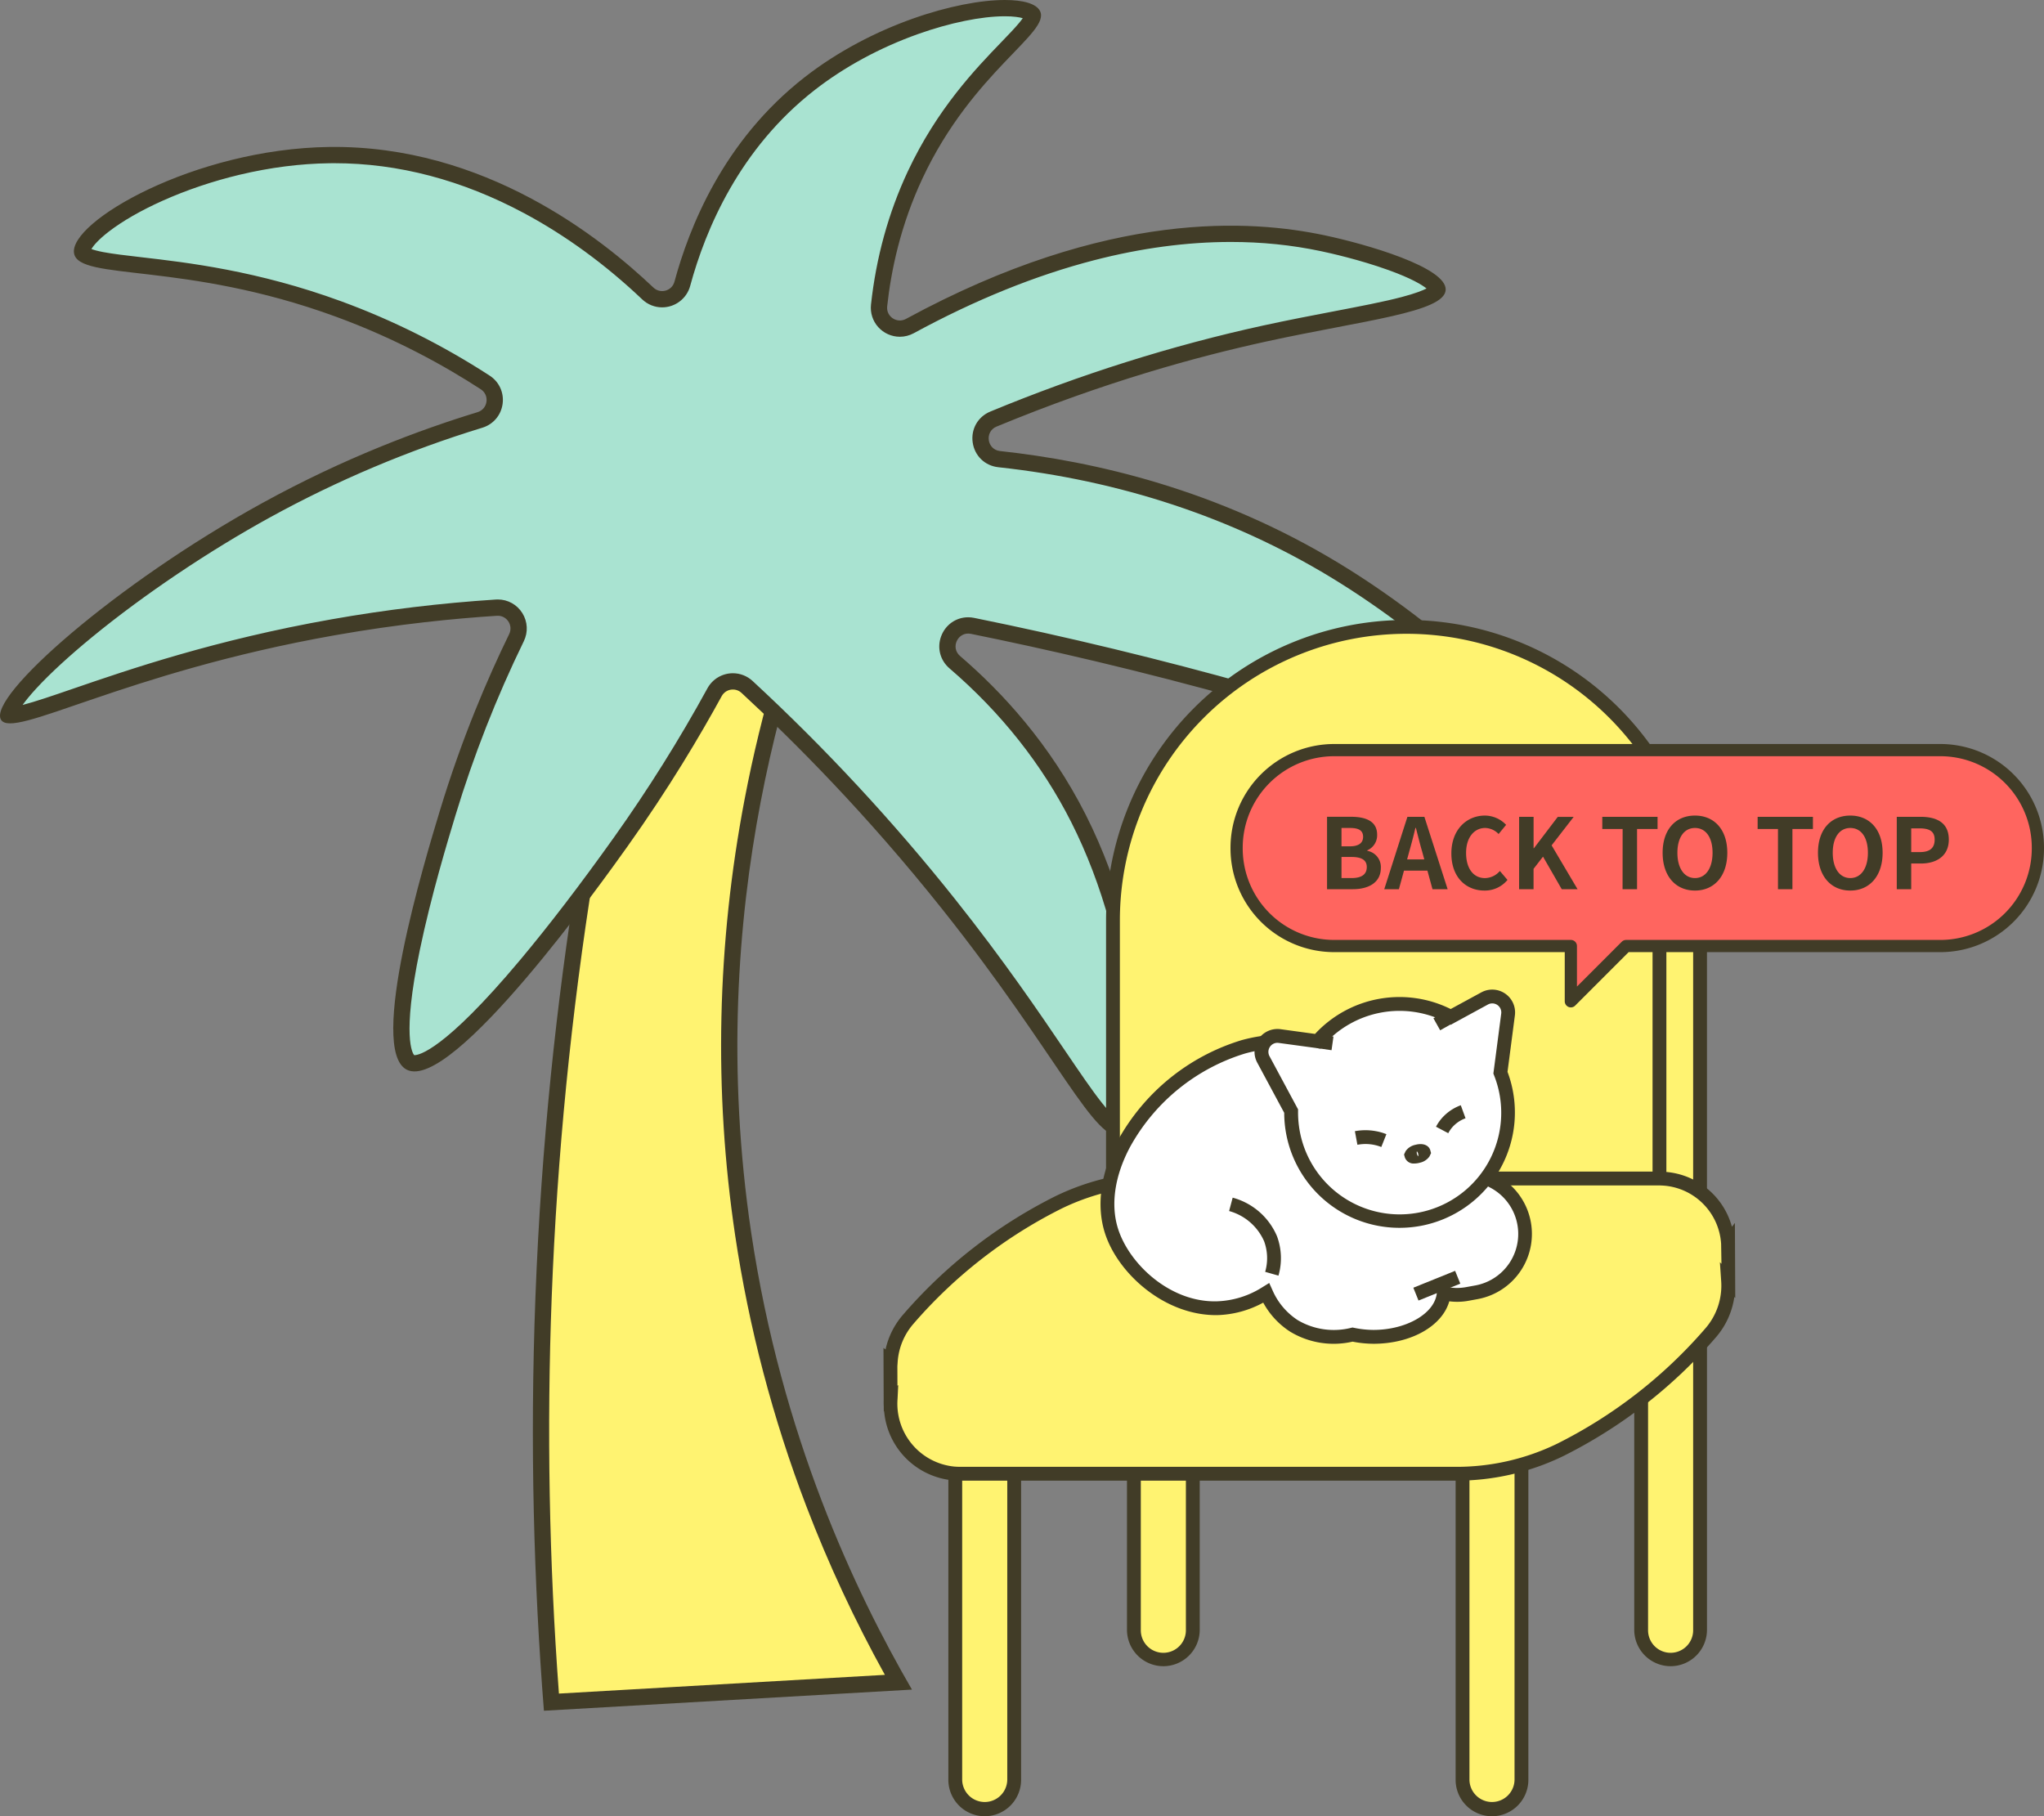
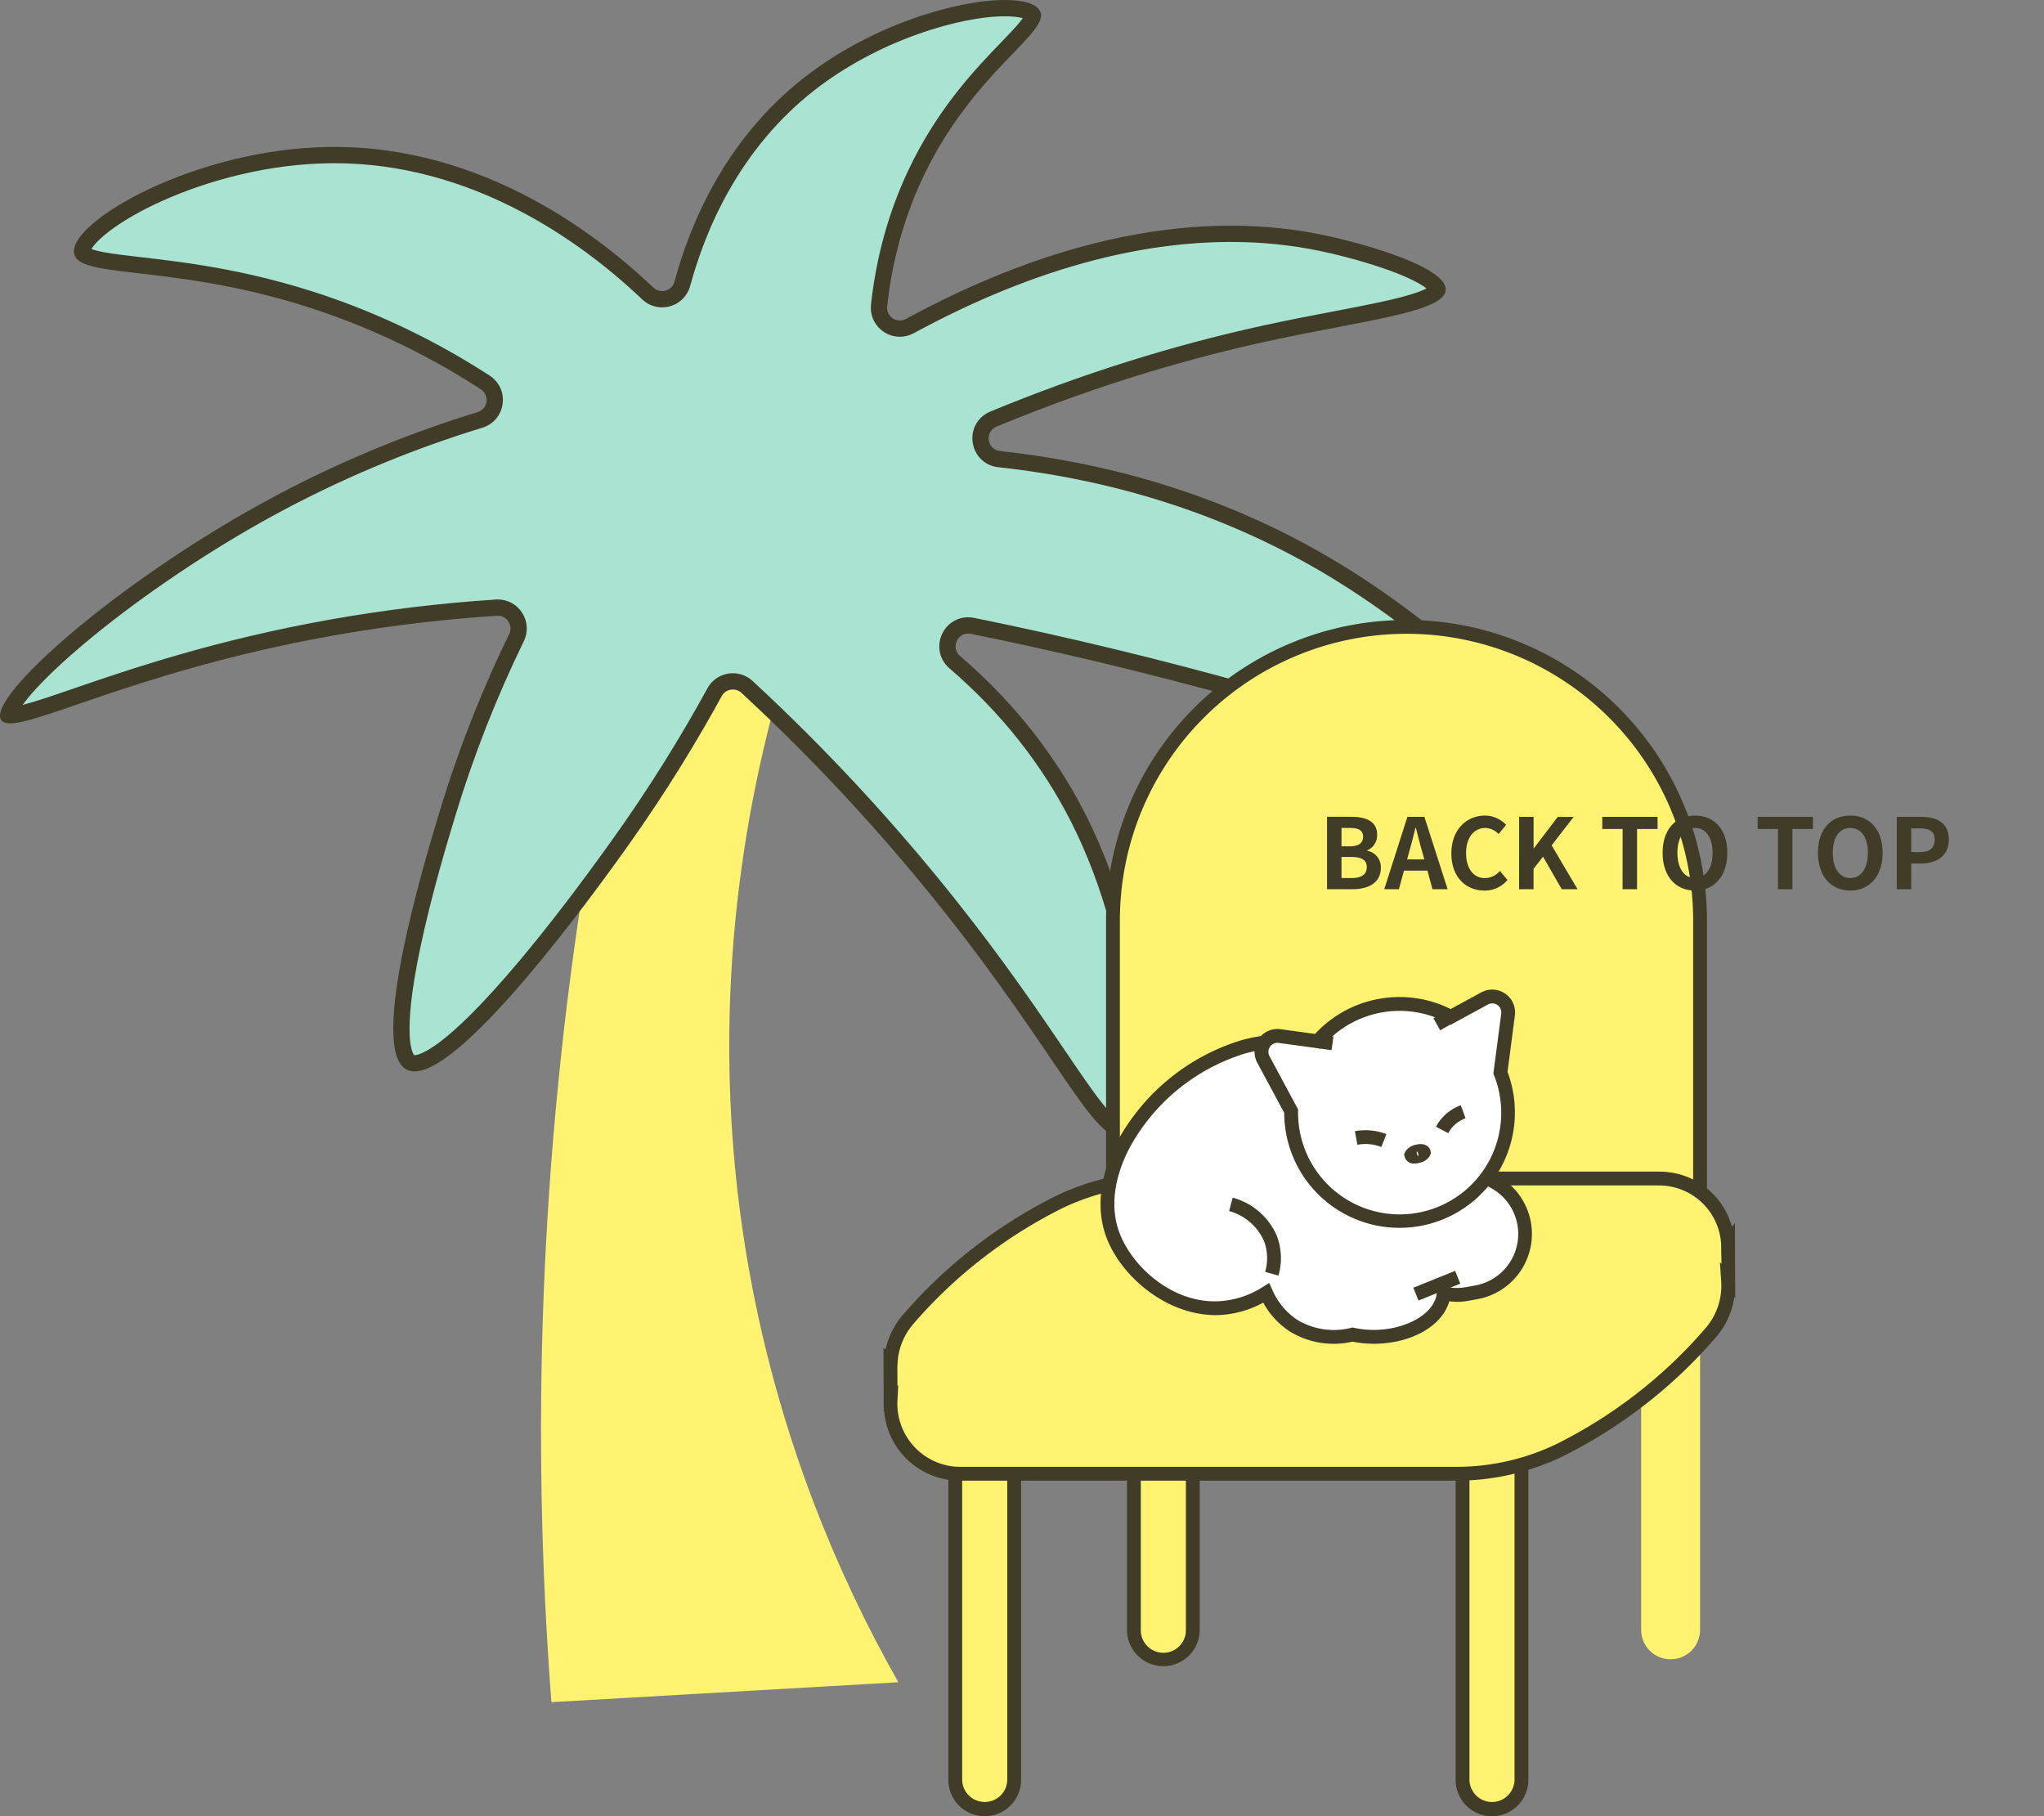
<svg xmlns="http://www.w3.org/2000/svg" width="251.211" height="223.205" viewBox="0 0 251.211 223.205">
  <rect x="0" y="0" width="251.211" height="223.205" fill="#808080" stroke="none" />
  <g id="illust" transform="translate(-530.984 -8879.871)">
    <g id="グループ_4769" data-name="グループ 4769" transform="translate(530.984 8879.871)">
      <g id="パス_16318" data-name="パス 16318" transform="translate(65.491 63.068)" fill="#fff371">
        <path d="M 2.279 146.118 C 1.007 129.572 0.684 112.803 1.317 96.259 C 1.982 78.889 3.718 61.358 6.476 44.153 C 8.786 29.741 11.865 15.246 15.628 1.061 L 36.811 2.702 C 32.439 13.196 29.144 24.157 27.012 35.304 C 23.616 53.058 23.224 70.979 25.844 88.569 C 27.524 99.846 30.455 110.996 34.555 121.711 C 37.432 129.234 40.915 136.612 44.917 143.669 C 30.704 144.485 16.492 145.301 2.279 146.118 Z" stroke="none" />
-         <path d="M 16.381 2.123 C 12.724 16.019 9.725 30.204 7.463 44.312 C 4.711 61.477 2.98 78.967 2.316 96.297 C 1.697 112.477 1.995 128.872 3.202 145.063 C 16.555 144.296 29.909 143.529 43.263 142.762 C 39.564 136.089 36.326 129.142 33.62 122.069 C 29.495 111.286 26.546 100.065 24.855 88.717 C 22.218 71.015 22.613 52.981 26.03 35.116 C 28.088 24.353 31.225 13.762 35.363 3.593 L 16.381 2.123 M 14.875 -1.52587890625e-05 L 38.272 1.812 C 32.096 16.288 20.853 48.279 26.833 88.422 C 30.555 113.401 39.606 132.545 46.59 144.574 C 31.513 145.441 16.435 146.306 1.358 147.172 C 0.129 131.638 -0.385 114.576 0.318 96.22 C 1.748 58.866 7.824 26.381 14.875 -1.52587890625e-05 Z" stroke="none" fill="#413c27" />
      </g>
      <g id="パス_16320" data-name="パス 16320" transform="translate(0 0)" fill="#a9e3d1">
        <path d="M 137.489 138.628 C 137.118 138.628 136.375 138.264 134.945 136.53 C 133.649 134.957 132.048 132.598 130.022 129.612 C 126.873 124.971 122.561 118.616 116.577 111.098 C 109.011 101.592 100.679 92.616 91.811 84.418 C 91.336 83.979 90.719 83.737 90.074 83.737 C 89.135 83.737 88.271 84.248 87.821 85.071 C 84.364 91.389 80.481 97.581 76.282 103.474 C 72.138 109.293 68.228 114.399 64.663 118.651 C 61.629 122.27 58.953 125.13 56.71 127.15 C 53.308 130.215 51.636 130.672 50.942 130.672 C 50.747 130.672 50.585 130.639 50.447 130.569 C 49.88 130.282 48.209 128.461 50.512 117.064 C 51.898 110.206 54.082 103.004 55.015 99.928 C 57.254 92.544 60.102 85.29 63.478 78.365 C 63.869 77.562 63.821 76.632 63.349 75.876 C 62.877 75.122 62.067 74.671 61.18 74.671 C 61.124 74.671 61.068 74.673 61.011 74.677 C 54.311 75.108 47.557 75.921 40.934 77.092 C 26.697 79.612 16.225 83.207 9.295 85.586 C 5.386 86.928 2.561 87.898 1.247 87.898 C 1.139 87.898 1.06 87.891 1.006 87.882 C 1.045 87.597 1.32 86.681 3.092 84.637 C 4.689 82.794 7.073 80.535 9.984 78.103 C 16.468 72.69 24.759 67.072 32.733 62.689 C 41.033 58.127 49.867 54.399 58.989 51.607 C 59.954 51.312 60.639 50.509 60.779 49.511 C 60.92 48.512 60.481 47.55 59.634 47 C 53.942 43.306 47.873 40.268 41.594 37.968 C 31.419 34.242 22.855 33.251 17.189 32.596 C 14.81 32.321 12.93 32.104 11.641 31.774 C 10.705 31.534 10.139 31.24 10.088 30.967 C 10.044 30.729 10.208 30.22 10.797 29.503 C 12.556 27.361 16.753 24.809 21.748 22.843 C 24.583 21.728 27.555 20.837 30.581 20.196 C 33.942 19.484 37.281 19.102 40.507 19.061 C 40.701 19.059 40.899 19.057 41.093 19.057 C 49.116 19.057 57.116 21.161 64.869 25.31 C 70.064 28.089 75.027 31.709 79.62 36.069 C 80.098 36.523 80.723 36.773 81.378 36.773 C 82.536 36.773 83.556 35.995 83.858 34.88 C 85.8 27.708 90.092 17.617 99.509 10.277 C 103.239 7.371 107.724 4.939 112.48 3.247 C 116.493 1.819 120.509 1 123.501 1 C 125.873 1 126.778 1.524 126.925 1.801 C 127.007 1.957 126.84 2.356 126.477 2.868 C 125.92 3.655 124.98 4.63 123.79 5.865 C 120.691 9.08 116.008 13.939 112.467 21.506 C 110.148 26.461 108.658 31.858 108.041 37.545 C 107.961 38.278 108.186 38.981 108.673 39.525 C 109.164 40.072 109.864 40.386 110.595 40.386 C 110.595 40.386 110.595 40.386 110.595 40.386 C 111.02 40.386 111.446 40.277 111.827 40.07 C 119.435 35.934 126.964 32.887 134.205 31.015 C 140.054 29.502 145.791 28.735 151.257 28.735 C 155.168 28.735 158.856 29.111 162.534 29.884 C 165.028 30.408 168.783 31.389 171.84 32.569 C 176.685 34.438 176.679 35.566 176.678 35.577 C 176.676 35.605 176.604 36.275 173.525 37.193 C 171.193 37.888 167.875 38.523 164.034 39.259 C 161.434 39.757 158.487 40.321 155.462 40.981 C 144.307 43.416 133.08 46.956 122.092 51.503 C 120.992 51.958 120.366 53.056 120.535 54.235 C 120.704 55.415 121.613 56.295 122.797 56.424 C 137.936 58.07 151.807 62.658 164.023 70.06 C 170.03 73.7 176.356 78.49 181.38 83.202 C 186.139 87.666 189.306 91.663 189.85 93.894 C 189.95 94.303 189.949 94.633 189.847 94.8 C 189.723 95.003 189.278 95.119 188.626 95.119 C 186.132 95.119 181.142 93.547 173.589 91.168 C 168.285 89.497 161.684 87.418 153.678 85.169 C 142.381 81.996 130.89 79.219 119.525 76.915 C 119.347 76.879 119.167 76.86 118.99 76.86 C 117.919 76.86 116.982 77.523 116.602 78.549 C 116.228 79.559 116.517 80.668 117.338 81.373 C 123.784 86.905 128.902 93.37 132.55 100.589 C 135.812 107.042 138.178 114.731 139.213 122.24 C 140.093 128.62 139.91 134.346 138.736 137.183 C 138.412 137.964 138.019 138.481 137.656 138.601 C 137.6 138.619 137.546 138.628 137.489 138.628 Z" stroke="none" />
        <path d="M 123.501 2 C 120.619 2 116.725 2.798 112.816 4.189 C 108.159 5.846 103.77 8.224 100.124 11.066 C 90.924 18.236 86.725 28.116 84.823 35.142 C 84.403 36.691 82.987 37.773 81.378 37.773 C 80.466 37.773 79.597 37.425 78.931 36.794 C 74.403 32.496 69.513 28.928 64.398 26.191 C 56.791 22.121 48.95 20.057 41.093 20.057 C 40.903 20.057 40.71 20.059 40.52 20.061 C 36.929 20.107 33.211 20.581 29.47 21.47 C 26.186 22.251 22.898 23.361 19.962 24.679 C 17.308 25.87 15.016 27.189 13.334 28.493 C 12.083 29.463 11.483 30.19 11.231 30.602 C 11.494 30.703 11.943 30.838 12.693 30.981 C 13.877 31.206 15.465 31.39 17.304 31.603 C 23.017 32.263 31.651 33.262 41.938 37.029 C 48.287 39.354 54.424 42.427 60.179 46.161 C 61.355 46.925 61.964 48.261 61.77 49.649 C 61.575 51.036 60.622 52.153 59.282 52.564 C 50.225 55.335 41.455 59.037 33.214 63.566 C 25.649 67.723 17.692 73.074 11.382 78.245 C 8.55 80.566 6.159 82.763 4.467 84.599 C 3.682 85.452 3.145 86.121 2.778 86.634 C 4.29 86.248 6.514 85.484 8.972 84.64 C 15.931 82.251 26.448 78.64 40.76 76.108 C 47.418 74.93 54.21 74.113 60.947 73.679 C 61.025 73.674 61.103 73.671 61.18 73.671 C 62.414 73.671 63.541 74.298 64.197 75.346 C 64.853 76.396 64.92 77.689 64.377 78.804 C 61.024 85.68 58.196 92.885 55.972 100.218 C 55.077 103.169 52.981 110.079 51.6 116.736 C 49.366 127.5 50.727 129.472 50.901 129.671 C 50.911 129.672 50.925 129.672 50.942 129.672 C 51.472 129.672 54.588 129.11 63.897 118.008 C 67.445 113.777 71.338 108.692 75.468 102.894 C 79.644 97.033 83.505 90.875 86.944 84.591 C 87.57 83.447 88.769 82.737 90.074 82.737 C 90.971 82.737 91.829 83.073 92.49 83.684 C 101.395 91.916 109.762 100.93 117.359 110.475 C 123.368 118.023 127.692 124.396 130.849 129.05 C 132.723 131.812 134.203 133.993 135.42 135.526 C 136.528 136.921 137.126 137.396 137.396 137.557 C 137.623 137.27 138.143 136.396 138.481 134.122 C 138.84 131.706 138.861 128.598 138.541 125.135 C 138.193 121.365 137.443 117.309 136.373 113.407 C 135.164 109 133.578 104.839 131.658 101.04 C 128.069 93.94 123.032 87.578 116.687 82.132 C 115.545 81.152 115.143 79.609 115.665 78.201 C 116.191 76.779 117.496 75.86 118.99 75.86 C 119.233 75.86 119.48 75.885 119.724 75.935 C 131.113 78.244 142.628 81.026 153.948 84.206 C 161.97 86.46 168.579 88.541 173.889 90.214 C 181.086 92.481 186.285 94.119 188.626 94.119 C 188.721 94.119 188.803 94.116 188.874 94.111 C 188.762 93.668 188.41 92.759 187.304 91.195 C 186.026 89.388 184.091 87.21 181.708 84.897 C 176.567 79.905 169.932 74.809 163.505 70.915 C 151.414 63.59 137.682 59.049 122.689 57.418 C 121.043 57.239 119.779 56.016 119.545 54.376 C 119.311 52.737 120.181 51.211 121.71 50.579 C 132.752 46.009 144.036 42.452 155.249 40.004 C 158.286 39.341 161.24 38.776 163.846 38.277 C 167.176 37.639 170.052 37.088 172.258 36.508 C 173.954 36.062 174.853 35.697 175.324 35.452 C 174.76 35.005 173.474 34.21 170.65 33.192 C 167.066 31.9 163.374 31.083 162.328 30.863 C 158.719 30.104 155.097 29.735 151.257 29.735 C 145.875 29.735 140.222 30.491 134.455 31.983 C 127.293 33.835 119.841 36.851 112.304 40.948 C 111.777 41.235 111.186 41.386 110.595 41.386 C 109.581 41.386 108.609 40.951 107.929 40.193 C 107.259 39.446 106.937 38.441 107.046 37.437 C 107.676 31.64 109.195 26.137 111.561 21.082 C 115.173 13.364 119.925 8.434 123.07 5.171 C 123.937 4.272 124.685 3.495 125.223 2.852 C 125.439 2.594 125.591 2.392 125.7 2.235 C 125.284 2.117 124.58 2 123.501 2 M 123.501 -1.52587890625e-05 C 125.774 -1.52587890625e-05 127.343 0.455 127.808 1.333 C 129.218 3.991 119.547 8.734 113.373 21.93 C 110.659 27.728 109.513 33.251 109.035 37.653 C 108.898 38.912 110.236 39.796 111.349 39.191 C 136.33 25.611 153.976 27.063 162.74 28.905 C 167.895 29.989 177.834 32.86 177.676 35.634 C 177.52 38.387 167.519 39.373 155.676 41.958 C 147.173 43.814 135.798 46.914 122.474 52.427 C 120.978 53.046 121.296 55.255 122.905 55.43 C 134.519 56.693 149.564 60.13 164.541 69.205 C 179.205 78.09 192.847 91.798 190.701 95.321 C 188.957 98.182 177.639 92.939 153.407 86.132 C 139.939 82.349 128.262 79.706 119.326 77.895 C 117.746 77.574 116.767 79.565 117.99 80.615 C 123.146 85.04 129.026 91.399 133.443 100.138 C 142.118 117.303 142.346 138.109 137.969 139.55 C 134.589 140.663 130.097 129.689 115.795 111.721 C 106.444 99.972 97.573 91.106 91.132 85.152 C 90.385 84.461 89.187 84.658 88.698 85.551 C 86.069 90.356 82.249 96.824 77.097 104.054 C 74.235 108.071 55.563 134.276 49.996 131.461 C 45.15 129.011 52.25 105.598 54.058 99.638 C 56.791 90.625 59.975 83.268 62.579 77.927 C 63.106 76.845 62.276 75.598 61.075 75.675 C 55.901 76.008 49.042 76.674 41.109 78.077 C 15.198 82.662 1.58 90.915 0.121 88.447 C -1.541 85.638 14.208 71.729 32.251 61.813 C 42.352 56.261 51.609 52.82 58.696 50.651 C 59.97 50.261 60.206 48.564 59.089 47.838 C 54.697 44.988 48.705 41.637 41.25 38.907 C 22.685 32.109 9.731 34.539 9.105 31.148 C 8.397 27.318 23.837 18.274 40.494 18.061 C 59.553 17.819 73.856 29.219 80.308 35.343 C 81.166 36.157 82.583 35.76 82.892 34.619 C 84.67 28.054 88.835 17.329 98.894 9.489 C 107.242 2.983 117.68 -1.52587890625e-05 123.501 -1.52587890625e-05 Z" stroke="none" fill="#413c27" />
      </g>
    </g>
    <g id="グループ_4770" data-name="グループ 4770" transform="translate(639.565 8956.061)">
      <g id="グループ_4768" data-name="グループ 4768" transform="translate(0 0)">
        <path id="パス_16341" data-name="パス 16341" d="M68.366,11.027h0A36.078,36.078,0,0,0,32.288,47.1V96.619h72.155V47.1A36.078,36.078,0,0,0,68.366,11.027" transform="translate(-4.083 -10.175)" fill="#fff371" />
        <path id="パス_16342" data-name="パス 16342" d="M105.767,97.942H31.913V47.578a36.927,36.927,0,0,1,73.854,0Zm-72.155-1.7h70.456V47.578a35.228,35.228,0,0,0-70.456,0Z" transform="translate(-4.558 -10.651)" fill="#413c27" />
        <path id="パス_16343" data-name="パス 16343" d="M27.353,106.1h0a3.619,3.619,0,0,1-3.62-3.62V63.783a3.62,3.62,0,1,1,7.24,0v38.692a3.619,3.619,0,0,1-3.62,3.62" transform="translate(-14.909 40.071)" fill="#fff371" />
        <path id="パス_16344" data-name="パス 16344" d="M27.828,107.419a4.475,4.475,0,0,1-4.47-4.47V64.26a4.47,4.47,0,1,1,8.94,0v38.69a4.475,4.475,0,0,1-4.47,4.47m0-45.932a2.775,2.775,0,0,0-2.771,2.773v38.69a2.771,2.771,0,0,0,5.541,0V64.26a2.775,2.775,0,0,0-2.771-2.773" transform="translate(-15.384 39.596)" fill="#413c27" />
        <path id="パス_16345" data-name="パス 16345" d="M54.872,106.1h0a3.619,3.619,0,0,1-3.62-3.62V63.783a3.62,3.62,0,1,1,7.24,0v38.692a3.619,3.619,0,0,1-3.62,3.62" transform="translate(19.915 40.071)" fill="#fff371" />
        <path id="パス_16346" data-name="パス 16346" d="M55.347,107.419a4.475,4.475,0,0,1-4.47-4.47V64.26a4.47,4.47,0,1,1,8.94,0v38.69a4.475,4.475,0,0,1-4.47,4.47m0-45.932a2.775,2.775,0,0,0-2.771,2.773v38.69a2.771,2.771,0,0,0,5.541,0V64.26a2.775,2.775,0,0,0-2.771-2.773" transform="translate(19.441 39.596)" fill="#413c27" />
        <path id="パス_16347" data-name="パス 16347" d="M37.043,97.955h0a3.619,3.619,0,0,1-3.62-3.62V55.643a3.62,3.62,0,1,1,7.24,0V94.335a3.619,3.619,0,0,1-3.62,3.62" transform="translate(-2.647 29.77)" fill="#fff371" />
        <path id="パス_16348" data-name="パス 16348" d="M37.518,99.278a4.475,4.475,0,0,1-4.47-4.47V56.119a4.47,4.47,0,1,1,8.94,0v38.69a4.475,4.475,0,0,1-4.47,4.47m0-45.93a2.775,2.775,0,0,0-2.771,2.771v38.69a2.771,2.771,0,1,0,5.541,0V56.119a2.775,2.775,0,0,0-2.771-2.771" transform="translate(-3.121 29.297)" fill="#413c27" />
        <path id="パス_16349" data-name="パス 16349" d="M64.562,97.955h0a3.619,3.619,0,0,1-3.62-3.62V55.643a3.62,3.62,0,1,1,7.24,0V94.335a3.619,3.619,0,0,1-3.62,3.62" transform="translate(32.178 29.77)" fill="#fff371" />
-         <path id="パス_16350" data-name="パス 16350" d="M65.037,99.278a4.475,4.475,0,0,1-4.47-4.47V56.119a4.47,4.47,0,1,1,8.94,0v38.69a4.475,4.475,0,0,1-4.47,4.47m0-45.93a2.775,2.775,0,0,0-2.771,2.771v38.69a2.771,2.771,0,1,0,5.541,0V56.119a2.775,2.775,0,0,0-2.771-2.771" transform="translate(31.703 29.297)" fill="#413c27" />
        <path id="パス_16351" data-name="パス 16351" d="M123.2,54.116l-.045.057a8.5,8.5,0,0,0-7.73-7.922c-.27-.023-.546-.034-.822-.034H53.756a28.969,28.969,0,0,0-12.827,2.907l-.072.036A59.693,59.693,0,0,0,22.416,63.5a8.8,8.8,0,0,0-2.161,5.229l-.039-.027.016,4.563.011-.007a8.583,8.583,0,0,0,7.746,9.209c.272.023.548.034.825.034H89.657a28.959,28.959,0,0,0,12.825-2.907c.025-.011.05-.023.075-.036A59.694,59.694,0,0,0,121,65.216a8.826,8.826,0,0,0,2.163-6.459l.036.036Z" transform="translate(-19.36 22.421)" fill="#fff371" />
        <path id="パス_16352" data-name="パス 16352" d="M90.135,83.825H29.292c-.3,0-.6-.011-.893-.036a9.331,9.331,0,0,1-8.48-8.5l-.041.029-.007-.632c-.014-.261-.016-.517-.009-.773l-.025-6.4.256.186a9.628,9.628,0,0,1,2.159-4.277,60.4,60.4,0,0,1,18.7-14.547,30.066,30.066,0,0,1,13.278-3.029h60.844c.3,0,.6.011.893.036a9.187,9.187,0,0,1,8.147,6.744l.365-.473.043,9.216-.113-.118a9.643,9.643,0,0,1-2.3,5,60.406,60.406,0,0,1-18.7,14.544,30.041,30.041,0,0,1-13.276,3.031M21.65,72.09l-.082,1.688a7.758,7.758,0,0,0,6.969,8.317c.249.02.5.032.754.032H90.135a28.3,28.3,0,0,0,12.451-2.818A58.794,58.794,0,0,0,120.835,65.13a7.994,7.994,0,0,0,1.957-5.84l-.156-2.313.19.2-.041-2.451a7.651,7.651,0,0,0-6.953-7.15c-.249-.02-.5-.032-.754-.032H54.235a28.264,28.264,0,0,0-12.449,2.816A58.776,58.776,0,0,0,23.535,64.534a7.952,7.952,0,0,0-1.955,4.728l-.034.512.009,2.379Z" transform="translate(-19.838 21.948)" fill="#413c27" />
-         <line id="線_234" data-name="線 234" y2="42.099" transform="translate(95.37 26.572)" fill="#f8e52c" />
-         <rect id="長方形_3854" data-name="長方形 3854" width="1.699" height="33.748" rx="0.85" transform="translate(94.52 34.924)" fill="#413c27" />
        <path id="パス_16353" data-name="パス 16353" d="M83.207,61.107A7.29,7.29,0,0,0,79.416,56c-3.464-9.476-18.033-20.006-30.69-16.549C38.672,42.195,29.687,53.5,32.512,62.149c1.559,4.776,7,9.587,12.986,9.429a12.115,12.115,0,0,0,6-1.869,9.173,9.173,0,0,0,3.428,4.051,9.57,9.57,0,0,0,7.193,1.058,12.81,12.81,0,0,0,2.562.279c4.64,0,8.4-2.37,8.65-5.347a7.129,7.129,0,0,0,2.852.084l1.149-.211a7.338,7.338,0,0,0,5.877-8.516" transform="translate(-4.466 13.004)" fill="#fff" />
        <path id="パス_16354" data-name="パス 16354" d="M65.151,76.426a13.514,13.514,0,0,1-2.558-.261,10.347,10.347,0,0,1-7.65-1.21,9.788,9.788,0,0,1-3.333-3.584,12.505,12.505,0,0,1-5.621,1.534c-6.438.1-12.2-5.063-13.815-10.016-1.119-3.425-.553-7.51,1.595-11.5A25.99,25.99,0,0,1,48.975,39.107c13.287-3.641,27.954,7.415,31.6,16.776a8.146,8.146,0,0,1-2.619,15.056L76.8,71.15a7.722,7.722,0,0,1-2.324.057c-.861,3.031-4.665,5.22-9.329,5.22m-2.569-2,.177.036a12.023,12.023,0,0,0,2.392.261c4.089,0,7.589-2.05,7.8-4.569l.082-.967.949.208a6.123,6.123,0,0,0,2.515.077l1.149-.208a6.434,6.434,0,0,0,1.84-12.043l-.285-.152-.111-.306c-3.228-8.833-17.1-19.44-29.669-16.021A24.224,24.224,0,0,0,35.265,52.2c-1.923,3.575-2.449,7.182-1.475,10.165,1.427,4.37,6.475,9.021,12.156,8.842a11.071,11.071,0,0,0,5.575-1.742l.825-.51.4.886a8.346,8.346,0,0,0,3.1,3.679,8.718,8.718,0,0,0,6.559.949Z" transform="translate(-4.937 12.525)" fill="#413c27" />
        <path id="パス_16355" data-name="パス 16355" d="M38.683,47.62a7.423,7.423,0,0,1,4.88,4.227,6.879,6.879,0,0,1,.156,4.3" transform="translate(4.01 24.198)" fill="#fff" />
        <path id="パス_16356" data-name="パス 16356" d="M44.658,56.838l-1.636-.464a6.041,6.041,0,0,0-.131-3.763,6.618,6.618,0,0,0-4.3-3.711l.437-1.642A8.232,8.232,0,0,1,44.477,52a7.758,7.758,0,0,1,.181,4.834" transform="translate(3.888 23.739)" fill="#413c27" />
        <path id="パス_16359" data-name="パス 16359" d="M50.143,50.573a4.645,4.645,0,0,1,.571-.85,4.832,4.832,0,0,1,2.014-1.389" transform="translate(18.512 25.103)" fill="#fff" />
        <path id="パス_16361" data-name="パス 16361" d="M48.885,50.138a6.1,6.1,0,0,0-3.4-.317" transform="translate(12.611 26.843)" fill="#fff" />
        <line id="線_235" data-name="線 235" x2="1.81" y2="0.258" transform="translate(53.377 61.776)" fill="#fff" />
        <rect id="長方形_3908" data-name="長方形 3908" width="1.698" height="5.539" transform="translate(70.256 79.989) rotate(68)" fill="#413c27" />
        <line id="線_236" data-name="線 236" x1="1.595" y2="0.893" transform="translate(68.006 58.793)" fill="#fff" />
        <g id="cat-head">
          <path id="パス_16357" data-name="パス 16357" d="M67.775,41l-4.162,2.265a13.3,13.3,0,0,0-16.348,3l-4.694-.641a1.959,1.959,0,0,0-1.991,2.868l3.41,6.352a13.332,13.332,0,1,0,25.729-4.717l.936-7.15A1.959,1.959,0,0,0,67.775,41" transform="translate(6.111 5.513)" fill="#fff" />
          <path id="パス_16358" data-name="パス 16358" d="M57.787,69.663A14.159,14.159,0,0,1,43.614,55.529L40.3,49.366a2.8,2.8,0,0,1,.168-2.931,2.832,2.832,0,0,1,2.687-1.183l4.248.582a14.145,14.145,0,0,1,16.669-3.058l3.767-2.048a2.807,2.807,0,0,1,4.125,2.832l-.906,6.935A14.18,14.18,0,0,1,60.349,69.432a14.332,14.332,0,0,1-2.562.231M42.774,46.927a1.114,1.114,0,0,0-.972,1.638l3.514,6.54,0,.22a12.794,12.794,0,0,0,.2,2.41A12.483,12.483,0,1,0,69.4,50.911l-.079-.206.963-7.367a1.11,1.11,0,0,0-1.631-1.119l-4.565,2.487-.406-.22a12.448,12.448,0,0,0-15.3,2.807l-.3.347-5.149-.7a1.251,1.251,0,0,0-.156-.009" transform="translate(5.637 5.039)" fill="#413c27" />
          <path id="パス_16360" data-name="パス 16360" d="M51.315,51.414l-1.5-.793a5.5,5.5,0,0,1,.675-1,5.706,5.706,0,0,1,2.37-1.638l.584,1.6a3.963,3.963,0,0,0-1.658,1.14,3.846,3.846,0,0,0-.467.7" transform="translate(18.092 11.656)" fill="#413c27" />
          <path id="パス_16362" data-name="パス 16362" d="M48.658,51.4a5.289,5.289,0,0,0-2.936-.272l-.31-1.672a7.081,7.081,0,0,1,2.594,0,6.548,6.548,0,0,1,1.278.367Z" transform="translate(12.525 13.37)" fill="#413c27" />
          <path id="パス_16364" data-name="パス 16364" d="M49.366,52.473a1.133,1.133,0,0,1-1.194-.766l-.093-.34.195-.415a1.926,1.926,0,0,1,1.169-.768c1.076-.288,1.713.125,1.862.668l.093.344-.195.41a1.93,1.93,0,0,1-1.171.768,2.586,2.586,0,0,1-.666.1m.446-1.207-.145.039a.711.711,0,0,0,.156.29.741.741,0,0,0-.011-.328m-.159-.3a.738.738,0,0,0,.011.335l.147-.039,0,0a.721.721,0,0,0-.156-.292" transform="translate(15.9 14.324)" fill="#413c27" />
          <rect id="長方形_3855" data-name="長方形 3855" width="1.698" height="1.827" transform="translate(53.258 52.617) rotate(-81.95)" fill="#413c27" />
          <path id="パス_16365" data-name="パス 16365" d="M50.5,43.919l-.829-1.482,1.595-.895.829,1.482Z" transform="translate(17.918 6.508)" fill="#413c27" />
        </g>
      </g>
    </g>
    <g id="fuidashi" transform="translate(-431.5 6939.942)">
-       <path id="合体_7" data-name="合体 7" d="M37.079,24.078H8a12,12,0,0,1-12-12V12A12,12,0,0,1,8,0H82.48a12,12,0,0,1,12,12v.079a12,12,0,0,1-12,12H43.869l-6.79,6.79Z" transform="translate(1118.465 2032.113)" fill="#ff655f" stroke="#413c27" stroke-linecap="round" stroke-linejoin="round" stroke-width="1.5" />
      <path id="パス_16397" data-name="パス 16397" d="M-37.92,0h3.168c1.956,0,3.444-.828,3.444-2.616a2.019,2.019,0,0,0-1.668-2.1v-.06A2.014,2.014,0,0,0-31.764-6.7c0-1.656-1.392-2.2-3.216-2.2h-2.94Zm1.776-5.268V-7.524h1.056c1.068,0,1.6.312,1.6,1.092,0,.708-.492,1.164-1.62,1.164Zm0,3.9V-3.96h1.236c1.224,0,1.872.372,1.872,1.236,0,.924-.66,1.356-1.872,1.356Zm8.328-3.264c.264-.924.528-1.932.756-2.9H-27c.252.96.492,1.98.768,2.9l.264.972H-28.08ZM-30.888,0h1.8l.624-2.28h2.88L-24.96,0h1.86l-2.856-8.892h-2.088Zm12.312.168A3.594,3.594,0,0,0-15.744-1.14l-.936-1.1a2.449,2.449,0,0,1-1.836.876c-1.4,0-2.316-1.164-2.316-3.1,0-1.908,1.008-3.06,2.352-3.06a2.339,2.339,0,0,1,1.644.744l.924-1.128a3.622,3.622,0,0,0-2.6-1.14c-2.244,0-4.128,1.716-4.128,4.644C-22.644-1.44-20.82.168-18.576.168ZM-14.316,0h1.776V-2.5L-11.376-4l2.3,4h1.944L-10.32-5.388l2.712-3.5H-9.564L-12.5-5.028h-.036V-8.892h-1.776ZM-1.6,0H.18V-7.4H2.7V-8.892H-4.092V-7.4h2.5ZM7.3.168c2.352,0,3.972-1.764,3.972-4.644S9.648-9.048,7.3-9.048,3.324-7.368,3.324-4.476,4.944.168,7.3.168Zm0-1.536c-1.32,0-2.16-1.212-2.16-3.108s.84-3.048,2.16-3.048,2.16,1.14,2.16,3.048S8.616-1.368,7.3-1.368ZM17.5,0h1.776V-7.4h2.52V-8.892H15V-7.4h2.5Zm8.892.168C28.74.168,30.36-1.6,30.36-4.476s-1.62-4.572-3.972-4.572-3.972,1.68-3.972,4.572S24.036.168,26.388.168Zm0-1.536c-1.32,0-2.16-1.212-2.16-3.108s.84-3.048,2.16-3.048,2.16,1.14,2.16,3.048S27.708-1.368,26.388-1.368ZM32.1,0h1.776V-3.156h1.188c1.908,0,3.432-.912,3.432-2.94,0-2.1-1.512-2.8-3.48-2.8H32.1Zm1.776-4.56V-7.476h1.008c1.224,0,1.872.348,1.872,1.38S36.168-4.56,34.944-4.56Z" transform="translate(1163.5 2049.206)" fill="#413c27" />
    </g>
  </g>
</svg>